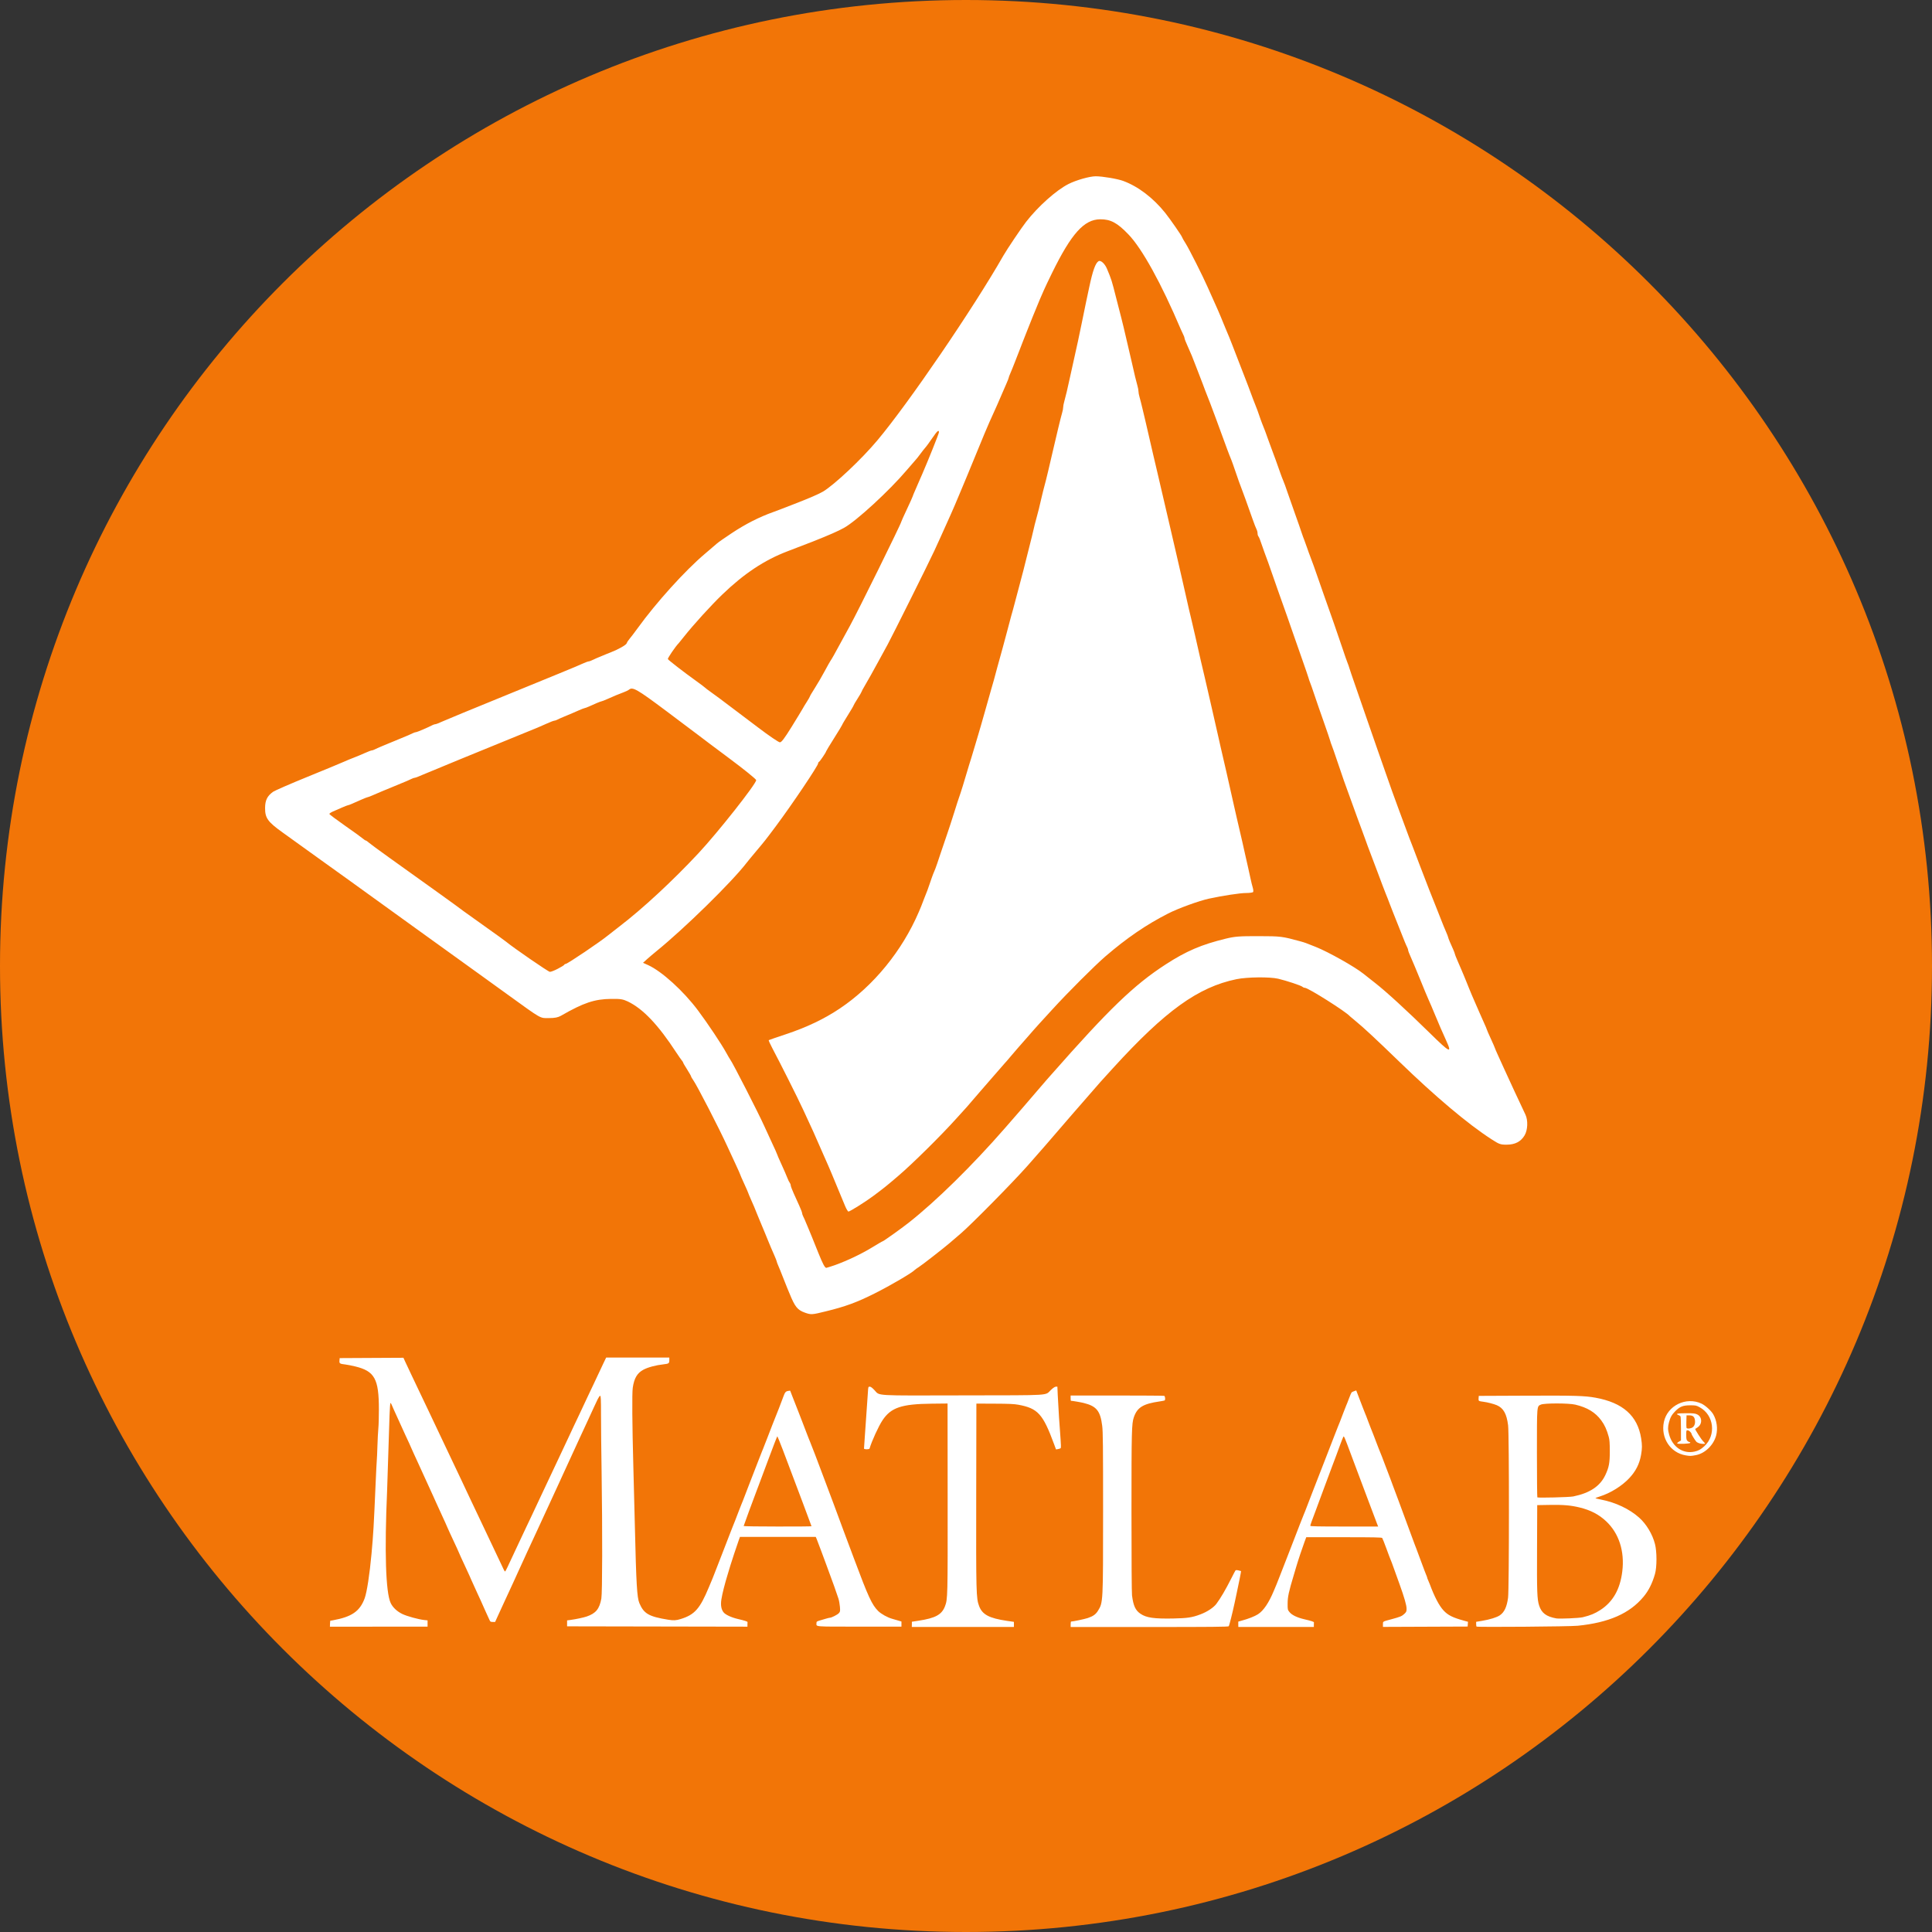
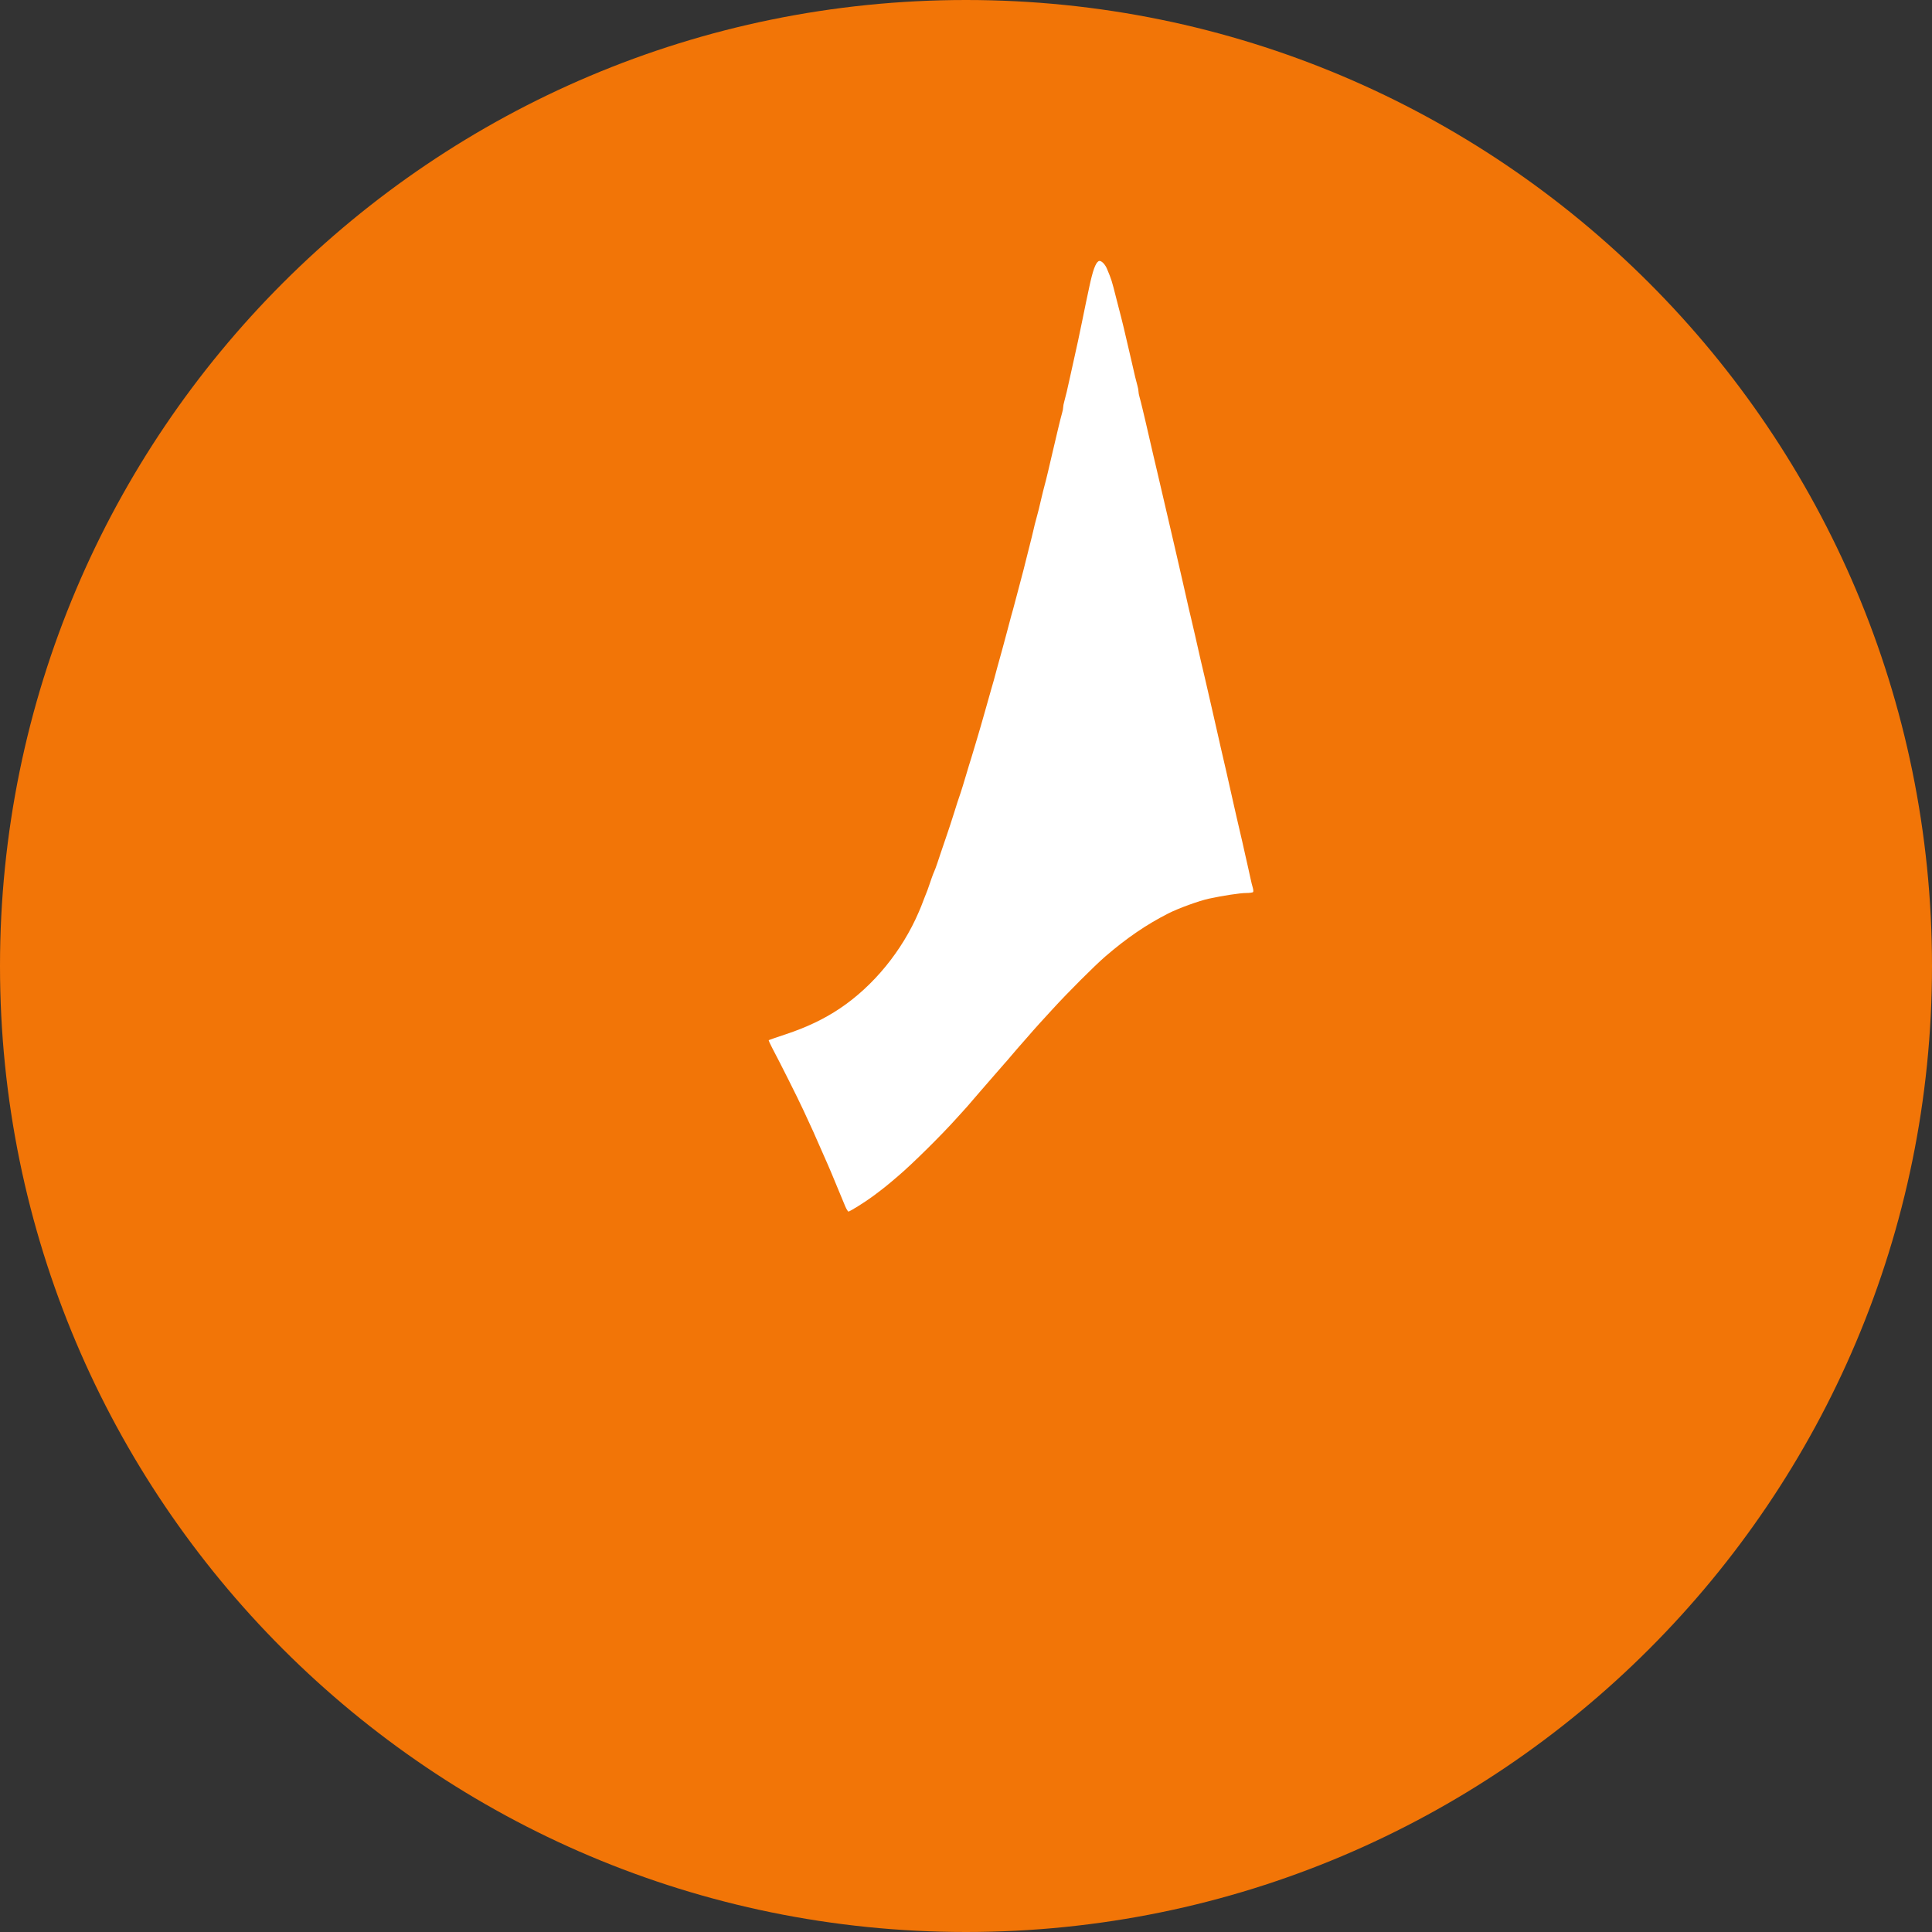
<svg xmlns="http://www.w3.org/2000/svg" version="1.1" id="Calque_1" x="0px" y="0px" viewBox="0 0 512 512" style="enable-background:new 0 0 512 512;" xml:space="preserve">
  <rect x="0" y="0" width="512" height="512" fill="#333333" stroke="none" />
  <style type="text/css">
	.st0{fill:#F27507;}
	.st1{fill:#FFFFFF;}
</style>
  <g id="Calque_2">
    <path class="st0" d="M256,0L256,0c141.4,0,256,114.6,256,256l0,0c0,141.4-114.6,256-256,256l0,0C114.6,512,0,397.4,0,256l0,0   C0,114.6,114.6,0,256,0z" />
  </g>
  <g id="Calque_1_1_">
    <g id="layer1" transform="translate(-32.12,-42.039)">
      <g id="g2445-0" transform="matrix(0.111,0,0,0.111,-11.649,29.879)">
        <path id="path2394-4" class="st1" d="M2412.2,2989.4c-3-7.2-12.3-29.5-20.6-49.6s-17.2-41.6-20-47.7c-2.7-6.1-7.6-17.2-10.9-24.7     c-3.3-7.5-7.7-17.6-9.9-22.5c-11.6-26.8-15.5-35.6-39.2-86.5c-12.7-27.6-56.7-115-72.7-145c-5.7-10.7-9.9-20-9.2-20.5     c0.8-0.6,19.1-6.9,40.8-14.1c49.4-16.4,91.5-36.4,129-61.6c80-53.6,148.5-137.2,188.4-230.3c4.8-11.1,5.4-12.5,13.6-34.1     c2.6-6.8,5.7-14.7,7-17.7c1.2-3,4-11,6.2-17.7c2.2-6.8,5.5-15.9,7.2-20.4c1.8-4.5,4.3-10.6,5.6-13.6s6.7-18.9,12.1-35.4     c5.5-16.5,12.7-37.9,16.2-47.7s10.8-32.5,16.5-50.5c5.6-18,11.1-35.2,12.3-38.1c2.4-6.1,13.7-42.5,19.1-61.4     c2-6.8,6.2-20.9,9.6-31.3c3.3-10.4,7.5-24.6,9.4-31.3c1.9-6.8,4.9-17.1,6.9-23.2c1.9-6,4.8-15.8,6.4-21.8     c1.6-6,6.2-21.9,10.1-35.4c4-13.5,8.4-29.5,10-35.4c1.6-6,3.9-13.9,5-17.7c2.3-7,8.9-31.1,14-50.5c2.6-10.1,4.5-16.8,12.8-46.3     c1.7-6,6.1-22.6,9.9-36.8c11.4-43.1,12.5-47.3,15.1-55.9c1.3-4.5,6.9-25.3,12.3-46.3c5.5-21,11.1-42.4,12.6-47.7     c1.4-5.3,3.3-12.6,4.1-16.4s5.2-20.9,9.6-38.1c4.4-17.2,9.1-36.2,10.4-42.3s4.3-18.3,6.9-27.3c4.3-15.6,6.6-24.6,11.7-47.1     c2.3-9.8,5.6-23.5,11.2-44.3c1.4-5.3,3.8-15.1,5.3-21.8c1.5-6.7,5.9-25.4,9.7-41.6c3.8-16.1,10-42.4,13.8-58.6     c3.8-16.1,8.1-33,9.5-37.6c1.5-4.6,2.6-10.6,2.6-13.5c0-2.8,1.1-8.8,2.5-13.5c2.6-8.8,8.7-34.1,13.6-57.4     c2.9-13.7,14.7-67,19.3-87.3c1.4-6,5.6-26.3,9.4-45c3.8-18.7,8.1-39.6,9.5-46.3c1.4-6.8,5.1-23.9,8.1-38.1     c8.3-39,14.7-56.9,22.1-61.4c5-3.1,15,5.9,20.1,18.2c11.1,26.7,10.9,26,22.2,70.5c5.2,20.2,10.4,41.1,11.9,46.3     c1.4,5.3,3.9,15.1,5.4,21.8c1.5,6.8,5.9,25.8,9.9,42.3s8.2,34.9,9.5,40.8c6.1,27.6,11.5,49.8,13.8,57.4     c1.4,4.6,2.5,10.6,2.5,13.5c0,2.9,1.1,8.8,2.5,13.5c1.4,4.6,4.5,16.9,7,27.5c2.4,10.5,5.5,23.3,6.8,28.6     c2,8.1,7.9,33.7,19.2,83.1c1.4,6,5.6,24.4,9.6,40.8c3.9,16.5,8.2,34.9,9.5,40.8c1.3,6,5.6,24.4,9.5,40.8s8.2,34.9,9.5,40.8     c2.4,11.1,9.5,41.3,13.6,58.6c1.2,5.3,5.5,23.6,9.4,40.8c4,17.2,8.3,36.2,9.7,42.3s4.4,19.5,6.8,30c6.2,27.7,9.6,42.4,12.3,53.2     c1.3,5.3,5.6,23.6,9.5,40.8c11.3,50.4,16.5,72.8,23.2,100.8c1.2,5.3,5.5,23.6,9.4,40.8c4,17.2,8.3,36.2,9.7,42.3s4.4,19.5,6.8,30     c2.4,10.4,5.5,24.3,7,30.7c1.5,6.4,3.8,16.8,5.2,23.2c3,13.5,10.4,45.5,13.7,59.3c2.5,10.4,11.5,50.4,18.1,80.4     c2.3,10.4,5.2,23.3,6.5,28.6c3,12.2,10.5,44.5,13.6,58.6c1.3,6,4.3,19.5,6.7,30c2.4,10.4,5.5,24,6.8,30c1.4,6,4,17.7,5.7,25.9     c1.8,8.3,4.2,18.5,5.6,22.8c1.3,4.3,1.7,8.8,0.8,10.3c-0.8,1.3-8.5,2.4-17,2.4c-14,0-55.3,6.3-88.2,13.4     c-23.4,5-73.6,23.2-97.6,35.5c-52.4,26.7-98.6,58.3-149.9,102.4c-25.3,21.8-89.8,86.2-126.8,126.8     c-10.3,11.2-24.3,26.6-31.2,34.1s-20.4,22.9-30.1,34.1s-18.4,21-19.1,21.7c-0.8,0.8-8.2,9.3-16.4,19.1s-15.6,18.4-16.5,19.1     c-0.8,0.8-13.6,15.4-28.5,32.7s-27.7,32-28.5,32.8s-8.2,9.3-16.5,19.1c-8.2,9.8-15.6,18.4-16.4,19.1     c-0.8,0.8-12.4,13.6-25.9,28.6c-36,40.1-104.9,108.2-137.9,136.3c-28.1,24.1-35,29.6-59.8,48.1c-17.9,13.5-56.5,37.7-60,37.7     C2419.1,3002.4,2415.2,2996.6,2412.2,2989.4L2412.2,2989.4z" />
-         <path id="path2349-4" class="st1" d="M2284.4,1844.7c12.7-20.6,24.5-39.9,26.1-42.9c1.6-3,6.2-10.7,10.3-17     c4-6.3,7.3-12.1,7.3-12.9s5.3-9.7,11.8-19.9c6.5-10.2,17-28.2,23.4-40.2s12.7-23.1,13.8-24.6c2.4-3.2,10.2-16.8,24.6-43.6     c5.6-10.4,15.3-28.2,21.6-39.5c19.4-35.2,122.8-244.8,122.8-248.9c0-0.7,6.1-14.3,13.6-30.2c7.5-15.9,13.6-29.6,13.6-30.2     s3.1-8.4,7-17s8-18.2,9.2-21.2s4.3-10.1,6.9-15.8c13.6-31.2,39.6-96,39.6-99.1c0-7.1-4.1-3.4-16,14c-6.6,9.6-13.9,19.8-16.4,22.4     c-2.4,2.7-8,9.8-12.4,15.8s-8.8,11.5-9.6,12.2s-10.9,12.4-22.4,25.9c-42,49.5-120.1,121.3-149.8,137.8     c-14.4,7.9-34.4,16.8-74.5,32.7c-6.4,2.5-34.6,13.5-60.6,23.3c-55.1,21-103.7,53.3-155.5,103.2c-27.2,26.2-68.5,71.6-91.9,101.1     c-5.9,7.5-11.4,14.2-12.1,15c-7.7,7.7-27.1,36.2-25.9,38.1c1.8,2.9,38,31,66.8,51.6c11.2,8.1,21.1,15.4,21.8,16.4     s8.1,6.5,16.4,12.4c8.3,5.9,16.2,11.8,17.7,12.9c4.4,3.5,32.5,24.7,40.6,30.6c4,3,27.9,21,53,40c25,19,48,34.6,51,34.7     C2259.9,1882.1,2266.8,1873.1,2284.4,1844.7L2284.4,1844.7z M1726,2422.5c8-4.1,15-8.4,15.4-9.5c0.5-1.1,2-2.1,3.4-2.1     c4.3,0,83.4-53.4,102.1-68.9c2.9-2.4,15.1-11.9,26.9-21c55.3-42.4,126.5-108.4,188.2-174.5c46.4-49.7,137.7-165.4,137.7-174.4     c0-2.3-29.1-25.8-64.7-52.3c-35.6-26.5-67.8-50.7-71.5-53.7s-38.9-29.4-78.1-58.7c-71-53.1-80.9-58.7-89.7-51     c-1.4,1.2-6.9,3.9-12.1,5.8c-12.8,4.8-23.3,9.1-38.8,16.1c-7.1,3.2-13.6,5.7-14.6,5.7s-5.8,1.9-10.9,4     c-5.1,2.3-13.5,5.9-18.5,8.2c-5.1,2.3-10,4-10.9,4s-7.4,2.5-14.6,5.7c-13.2,5.8-15.6,6.9-34.7,14.8c-6,2.4-13,5.6-15.6,7     s-5.9,2.5-7.4,2.5s-9.8,3.2-18.4,7.1s-18.2,8.1-21.2,9.3c-131.8,53.7-265.1,108.4-276.1,113.3c-7.9,3.6-15.6,6.5-17,6.5     c-1.5,0-4.8,1.1-7.4,2.4s-7.8,3.7-11.6,5.3c-17.4,7.3-29.1,12.1-34.7,14.4c-12,4.8-35.3,14.6-48.8,20.5     c-4.7,2.1-9.3,3.8-10.3,3.8c-0.9,0-7.4,2.6-14.6,5.7c-25.1,11.2-30.1,13.3-31.7,13.3c-0.9,0-7.4,2.5-14.6,5.6     c-7.2,3.1-16.9,7.4-21.7,9.5c-4.9,2.1-8.8,4.8-8.8,5.9c0,1.1,16.8,13.7,37.2,28c20.4,14.2,39.5,28,42.5,30.7     c3,2.6,6.3,4.8,7.3,4.8c0.9,0,4.1,2.2,7.1,4.9c2.9,2.6,24.3,18.4,47.5,35c99.9,71.3,169,121,178.6,128.6     c1.5,1.2,24.1,17.3,50.1,35.8c26.1,18.5,49.4,35.3,51.8,37.4c16.2,13.6,100.6,71.7,104.3,71.8     C1709.5,2430,1718,2426.7,1726,2422.5z M2387.2,3130.2c31.2-11.3,64.5-27.2,91.6-43.9c11.8-7.2,21.9-13.1,22.7-13.1     c1.8,0,45.1-30.9,62.1-44.3c66.1-52.1,151.7-136.3,229.6-225.5c35.6-40.8,51.9-59.6,73.1-84.5c13.5-15.7,25.7-30,27.2-31.6     c1.5-1.7,6.4-7.2,10.9-12.3c137.6-156.3,197.2-213.8,272.6-262.7c49.5-32.1,85.7-47.6,144.2-61.8c21.4-5.2,32.3-6,77.9-5.9     c53.4,0.1,56.3,0.5,99.5,12.3c11.3,3.1,12,3.4,36.8,13.3c30.7,12.2,94,47.9,114,64.1c2.5,2.1,15.1,12,27.8,21.9     c27.1,21.2,75.2,65.3,131.2,120.2c47.3,46.5,53,49.2,39.5,19.4c-12.3-27.3-17.4-39-27.5-63.4c-5.6-13.5-12.3-29.5-15.1-35.4     c-2.7-6-12-28-20.4-49c-8.6-21-18.4-44.6-22-52.5s-6.6-15.6-6.6-17c0-1.5-1-4.8-2.4-7.4c-3.2-6.4-6.1-13.4-19.3-47     c-6.2-15.7-12.3-31.1-13.6-34.1s-5.1-12.8-8.5-21.8s-7.6-20-9.6-24.6c-1.9-4.5-11-28.4-20.2-53.2s-17.9-47.4-19.1-50.5     c-1.2-3-5.6-14.7-9.5-25.9c-4-11.2-8.3-22.9-9.5-25.9s-5.6-14.7-9.6-25.9c-13.6-37.9-21-58.5-23.2-64.1     c-3.3-8.2-12.4-34.4-24.7-70.9c-6-18-12-35.2-13.3-38.1c-1.3-3-2.9-7.9-3.7-10.9s-7.6-23.2-15.3-45     c-7.7-21.7-17.7-50.5-22.2-64.1s-9.2-27-10.5-30s-2.9-7.9-3.7-10.9s-7.7-23.2-15.4-45c-7.7-21.7-16.4-46.3-19.1-54.5     c-5-14.9-25.3-72.7-39.3-111.7c-4-11.2-9.1-26-11.4-32.7c-5.4-16.1-17.2-48.9-20-55.9c-1.2-3-4.4-12.2-7.2-20.4     c-2.6-8.3-5.8-16.2-7.1-17.6s-2.2-4.8-2.2-7.5s-1.1-7.1-2.5-9.7s-5.7-13.6-9.5-24.5c-15.3-43.4-21.2-59.5-23.3-64.8     c-3.1-7.4-15.1-40.8-20-55.9c-2.2-6.8-5.6-15.9-7.3-20.4c-6.7-16.4-6.8-16.6-37.1-99.5c-8.3-22.7-18.5-49.5-25.5-66.7     c-1.2-3-3.8-9.8-5.6-15c-1.9-5.3-4.9-13.2-6.8-17.7c-1.9-4.5-6.1-15.5-9.5-24.6c-8-21.1-11.3-29.3-20-48.5     c-4-8.7-7.2-16.9-7.2-18.4s-1.1-4.8-2.5-7.4s-4.3-9-6.6-14.3c-46.4-109.3-92.2-192.4-125-226.4c-26.5-27.7-42.6-36.2-67.4-36     c-38.4,0.4-68.7,34.2-114.5,127.4c-8.8,18-17.9,37-20.1,42.3c-2.3,5.3-6.5,15.1-9.5,21.8c-3,6.8-10.5,25.1-16.8,40.8     s-12.4,31.1-13.6,34.1c-1.2,3-5.6,14-9.7,24.6c-4,10.4-8.4,21.6-9.5,24.6c-1.2,3-5.5,14-9.6,24.6c-4,10.4-9.1,23-11.2,27.7     c-2.1,4.7-3.8,9.3-3.8,10.3s-2.5,7.4-5.7,14.6c-3.1,7.1-6.8,15.3-8,18.4c-8.7,20.5-18.4,42.6-32.6,73.6     c-4.1,9-16.9,39.6-28.5,68.1s-22.7,55.4-24.7,60c-2,4.5-8.2,19.2-13.7,32.8c-5.6,13.5-12.5,30-15.5,36.8s-7.1,15.9-8.9,20.4     c-2,4.5-7.2,16.2-11.6,25.9s-10.8,23.8-14.1,31.3s-9.8,21.6-14.3,31.3c-13.9,30-99.6,201.9-111.3,223.5     c-6.1,11.2-15.8,29-21.6,39.5c-13.8,25.4-23.8,43.3-33.2,59.3c-4.3,7.2-7.8,13.8-7.8,14.6s-4.3,8.1-9.5,16.3     c-5.3,8.2-9.5,15.5-9.5,16.3s-6.1,11.1-13.6,23.1s-13.6,22.3-13.6,23.1c0,0.7-8.6,14.9-19.1,31.5c-10.5,16.7-19.1,30.8-19.1,31.5     c0,2.3-14.9,24.3-17,25.2c-1.1,0.5-2.1,2.1-2.1,3.6c0,5.6-61.9,97.7-100.6,149.6c-25.9,34.6-25.7,34.4-48.4,61.4     c-8.8,10.4-18.6,22.4-21.8,26.5c-35.2,45.8-148.2,156.6-214.8,210.6c-7.4,6-17.7,14.8-23,19.5l-9.5,8.6l12.4,5.6     c32.6,14.9,84.1,61.7,118.6,107.8c23.2,31,56.3,80.6,67.6,101.2c4.1,7.5,8.5,14.9,9.6,16.4c5.7,7.2,68.4,129.9,81.6,159.5     c3.7,8.2,12,26.3,18.4,40c6.5,13.8,11.8,25.7,11.8,26.4c0,0.8,4.7,11.5,10.4,24c5.7,12.4,12,26.9,14,32.2s4.7,10.7,5.9,12.1     c1.2,1.4,2.3,4.1,2.3,6s3.1,10.3,6.8,18.5c3.8,8.3,9.9,21.8,13.6,30.1c3.8,8.3,6.8,16.3,6.8,17.8s1.1,4.8,2.4,7.4     c2.4,4.6,3.4,7.2,12.7,29.3c6.7,16,7.7,18.5,23.5,57.9c10.7,26.5,15.7,36.1,19.2,36.1C2369.3,3135.9,2378.5,3133.3,2387.2,3130.2     L2387.2,3130.2z M2315.8,3243.4c-17.8-6.5-23.6-13.9-36.7-46.1c-1.2-3-3.5-8.5-5.1-12.2s-6.2-15.4-10.3-25.9     c-4-10.4-9.1-23-11.2-27.7c-2.1-4.7-3.8-9.3-3.8-10.3c0-0.9-2.5-7.4-5.7-14.6c-3.2-7.2-6.8-15.3-8-18.4s-4.3-10.4-6.8-16.4     s-5.6-13.4-6.7-16.4c-2.4-6-9.7-23.5-14.2-34.1c-1.6-3.8-4.1-9.9-5.6-13.6c-5.9-14.9-7.3-18.3-14.1-33.5c-3.9-8.7-7-16.3-7-16.8     c0-0.6-4.3-10.4-9.5-21.7c-5.3-11.4-9.5-21.2-9.5-21.8c0-0.7-5.1-12-11.2-25.2c-6.1-13.2-14.9-32-19.3-41.7     c-19.3-42.4-72.7-146-81.6-158.5c-2.8-4-5.2-8-5.2-9c0-0.9-4.3-8.5-9.5-16.7c-5.3-8.2-9.5-15.5-9.5-16.4c0-0.8-1.3-2.9-2.9-4.7     s-7.4-10.2-13-18.6c-43.5-66.8-80.1-105.4-116.6-122.7c-11.2-5.3-17.4-6.3-39.2-6c-39.7,0.4-65.9,9.1-119.9,40.2     c-7,4-14.7,5.6-28.6,5.6c-22.1,0.2-16.3,3.5-98.1-55.6c-28-20.2-54.4-39.2-58.6-42.3c-4.2-3-30.7-22-58.7-42.3     c-28-20.2-74.1-53.4-102.2-73.6c-28.1-20.2-74.1-53.4-102-73.6c-28-20.2-54.4-39.2-58.6-42.3c-4.2-3-35-25-68.3-49     s-73.7-53-89.8-64.6c-35.3-25.3-41.8-34.4-41.6-58.5c0.1-18.4,5.3-28.7,19.3-38.6c4-2.8,41.1-19,82.4-35.8     c41.2-16.8,80.2-32.9,86.7-35.9c6.4-2.9,16.8-7.2,23.2-9.6c6.3-2.4,18-7.2,25.9-10.8c7.9-3.6,15.6-6.5,17-6.5     c1.5,0,4.8-1.1,7.4-2.5s9.6-4.5,15.6-7c6-2.4,13.6-5.6,17-7.1c3.4-1.4,8.8-3.7,12.2-5c5.6-2.3,17.3-7.2,34.7-14.4     c3.8-1.6,8.9-4,11.6-5.3s5.9-2.4,7.4-2.4c2.5,0,28.2-11,38.9-16.6c2.6-1.4,5.9-2.4,7.4-2.4s9.1-2.9,17-6.6     c7.9-3.6,72-30.1,142.5-58.8c70.5-28.8,131.8-53.9,136.3-55.8c4.5-2,15-6.3,23.2-9.6c8.3-3.3,21.5-8.9,29.4-12.5     c7.9-3.6,15.6-6.5,17-6.5c1.5,0,4.8-1.1,7.4-2.4s7.8-3.7,11.6-5.3c19.7-8.3,29.2-12.1,34.1-14c17.9-6.9,36.8-17.6,38.1-21.6     c0.8-2.5,3.7-7.1,6.3-10c2.6-2.9,11.4-14.5,19.6-25.7c44.2-61.3,113.9-138.4,161-178.1c12.7-10.7,25.6-21.7,28.6-24.5     s18.9-13.8,35.5-24.8c33.2-22,65.5-38.4,99.5-50.5c5.3-1.9,12-4.3,15-5.6c5.5-2.1,25-9.7,35.4-13.7c33-12.7,59.2-24,68.1-29.5     c27.7-16.8,91.9-77.3,129.2-121.8c74.4-88.5,229.9-316.4,301.2-441.5c8.8-15.3,42.1-64.9,54.1-80.4     c28.5-36.8,72.2-75.8,101.4-90.5c18.4-9.3,50.5-18.4,64.9-18.4c16,0,52.4,6.1,65.9,11.2c35.6,13.2,71.3,40.4,100.1,76.3     c12.1,15.2,40.3,55.9,40.3,58.3c0,0.7,4,7.7,9,15.6c8,12.8,40.8,77.8,51.8,103c2.3,5.3,8.1,18.2,12.8,28.6     c9.4,20.8,15.7,35.1,19.1,43.6c1.2,3,4.2,10.4,6.7,16.4s5.6,13.4,6.8,16.4s4,9.8,6.3,15c2.3,5.3,11,28,19.7,50.5     c8.6,22.5,17.1,44.5,19,49s4.9,12.4,6.8,17.7c1.9,5.3,4.4,12,5.6,15c1.2,3,3.7,9.8,5.6,15c1.9,5.3,5,13.2,6.9,17.7     s5.3,13.7,7.5,20.4c2.2,6.8,5.6,15.9,7.3,20.4c6.4,15.7,7.7,19.2,14.9,39.5c4,11.2,8.3,22.9,9.5,25.9c2.1,5,13,35.2,19.7,54.5     c1.5,4.5,4.4,11.9,6.3,16.4c2,4.5,6.7,17.4,10.4,28.6c3.9,11.2,12,34.5,18.2,51.8c6.2,17.2,13,36.9,15.2,43.6     c2.3,6.8,5.1,14.7,6.4,17.7c1.2,3,4.3,11.6,6.9,19.1c2.6,7.5,5.6,16.1,6.9,19.1c2.8,6.8,14.6,39.4,20.1,55.9     c2.3,6.8,7.4,21.5,11.4,32.7c17.8,49.8,35,99.2,45.1,129.5c6,18,12,35.2,13.3,38.1c1.3,3,3,7.9,3.8,10.9s7.7,23.2,15.3,45     c7.6,21.7,19.3,55.4,25.9,74.9c6.6,19.5,18.3,53.2,26,74.9c7.7,21.7,16.3,46.3,19.1,54.5c6.9,20.2,25.5,72.4,30.7,85.8     c2.3,6,8.7,23.2,14.1,38.1c9.5,26,15.8,42.6,20.6,54.5c1.2,3,9.1,23.8,17.6,46.3c13.2,34.8,31.2,80.9,39.4,100.8     c1.2,3,5.6,14,9.7,24.6c4,10.4,9.7,24.3,12.5,30.6c2.8,6.4,5.1,12.3,5.1,13.2s1.9,5.8,4,10.9c2.3,5.1,5.9,13.5,8.2,18.5     c2.3,5.1,4,10,4,10.9s2.6,7.4,5.7,14.6c3.2,7.1,7.5,17.2,9.7,22.5s5.3,12.6,6.9,16.4c1.6,3.8,3.9,9.2,5,12.2s4.1,10.4,6.6,16.4     s5.6,13.4,6.8,16.4s5,11.6,8.3,19.1s7.5,17.3,9.5,21.8c1.9,4.5,6.7,15.2,10.6,23.9c4,8.7,7.2,16.3,7.2,17     c0,0.8,4.3,10.5,9.5,21.9c5.3,11.4,9.5,21.2,9.5,21.7c0,0.6,3.5,8.8,7.8,18.2s10.6,23.2,14,30.8c13.6,30,35.9,77.9,51.3,110.4     c6.5,13.6,5.6,37-2,49.6c-8.9,15-22.7,22.1-42.5,22.2c-15.1,0.1-18.2-1-36.8-13.1c-56.2-36.3-133.4-101.3-220.5-185.7     c-54.4-52.7-86.3-82.3-102.3-95.2c-7.4-6-14.2-11.7-15-12.6c-8.4-10.3-99.5-67.9-107.4-67.9c-1.8,0-4.4-1.1-5.8-2.4     c-3.1-3-37.8-14.5-58-19.3c-20-4.7-74.2-4.1-99.5,1.1c-91.7,18.9-169.8,75.2-295,212.5c-14.9,16.4-28.3,31.1-29.8,32.8     c-2.9,3.2-58,66.4-67.9,77.9c-52.1,60.6-81.4,94.5-106.4,122.5c-36.1,40.7-133.8,139.7-159.2,161.5c-10,8.6-21.8,18.7-26.4,22.6     c-13.6,11.8-65.3,52.1-73.8,57.5c-4.3,2.8-8.6,5.7-9.3,6.6c-5.9,6.7-58.2,37.4-96,56.3c-42.5,21.4-70.5,31.6-117,42.9     C2332.8,3248.6,2330.6,3248.7,2315.8,3243.4L2315.8,3243.4z" />
-         <path id="path2377-4" class="st1" d="M1182.2,3986.4l0.5-7.3l6.3-1.1c45.4-8.3,64.4-21.5,75.9-52.4     c5.3-14.3,11.9-56.9,16.4-106.4c4.4-48.9,5.2-61.8,9.9-169.8c1.1-26.4,2.4-50.5,2.7-53.6c0.4-3.1,1-18.4,1.5-33.8     c0.5-15.5,1.4-34.4,2.2-42.1c0.8-7.6,1.3-28.1,1.3-45.5c0-72.9-10.1-91.2-56.4-102.5c-8.1-2-18.6-4-23.2-4.6     c-13.8-1.6-15.1-2.4-14.5-9.3l0.5-6l76.1-0.4l76.1-0.4l4.7,10.3c2.6,5.6,8.8,18.8,13.8,29.3c5,10.4,11.5,24.1,14.4,30.3     s8.8,18.5,13.1,27.5c4.2,8.9,10.3,21.6,13.4,28.1c5.8,12.4,15.7,33.2,26.7,56.4c7.4,15.5,18.2,38.1,25.7,54.2     c8.8,18.8,17.5,37,28,59c5.6,11.5,10,21.1,10,21.3s5.2,11.1,11.4,24.2c6.3,13.1,13.5,28.2,16,33.7c5.6,12,14.9,31.5,24.7,52.1     c12.3,25.9,21.2,44.5,27,57c11.3,24.3,12.6,26.8,13.7,26.8c0.6,0,3.2-4.6,5.8-10.3c5.6-12,14.6-31.3,26.5-56.6     c4.7-10,8.7-18.4,8.7-18.5s4.3-9.5,9.7-20.6c5.4-11.1,11.3-23.7,13.3-28c3.8-8.2,13.2-28.3,22.2-47.3c2.9-6.2,8-16.9,11.3-24     c17.5-37.4,24.5-52,35.2-74.7c4-8.6,9.2-19.6,11.6-24.7c2.4-5.1,7.2-15.2,10.6-22.6c3.5-7.3,7.9-16.8,9.9-21.2     c2-4.2,7.9-16.8,13.3-28s9.7-20.4,9.7-20.7s4.3-9.6,9.7-20.7c5.4-11.1,11.3-23.7,13.3-28c4.3-9.4,14.4-30.9,23.7-50.4l6.9-14.4     h75.4h75.4v6.3c0,7.5-1.3,8.5-13.6,9.8c-18.9,2.1-37.6,7.1-48.6,13.1c-14.6,8-21.8,20.2-25.1,43c-1.9,13.1-1.3,88.9,1.4,187.9     c0.8,27.1,2.4,90.5,3.6,140.9c3.3,141,5.2,172,10.8,185.3c10.7,25.3,22.6,32.1,68.8,39.6c12.9,2.1,18.9,1.8,29.7-1.6     c33.5-10.3,46-24.4,67.5-76.1c4-9.6,7.8-18.8,8.5-20.3s2.9-7.2,5-12.7c3.6-9.3,7.6-20,18.4-47.3c10.1-25.8,15.2-39.2,19.9-51.4     c2.6-7,5.4-13.9,6.1-15.5c1.5-3.2,6.4-16,13.6-34.9c2.7-7.2,5.5-14.2,6.2-15.8c0.8-1.5,4.6-11.4,8.6-21.8s8.4-21.8,9.7-25.3     c8.7-22.1,16.6-42.5,22.7-58.5c3.9-10.1,7.5-19.6,8.3-21.2c0.8-1.5,2.9-7,4.8-12c2-5.1,5.6-14.2,8-20.4s7.5-19.5,11.4-29.6     s7.6-19.6,8.4-21.2c1.4-2.8,14.3-36.3,17.9-46.3c3.9-10.8,5.7-13.2,11.1-14.2c2.8-0.6,5.3-0.8,5.5-0.6c0.2,0.3,2.1,5.2,4.2,11     c2.2,5.8,4.8,12.5,5.8,14.8c1,2.4,5.2,12.8,9.1,23.2c4,10.4,8.4,21.8,9.8,25.3c1.3,3.5,5.7,14.9,9.7,25.3     c4,10.4,7.8,20.3,8.6,21.8c1.9,4,18.3,46.8,38.2,100.1c9.3,24.8,17.8,47.3,18.8,50.1s6.5,17.3,12,32.4     c5.6,15.2,10.9,29.7,12,32.4c1,2.7,11.9,31.5,24,64.1c34.2,91.7,42.9,110.5,57.7,125.3c7.2,7.2,22.7,15.8,33.9,18.8     c3.1,0.8,9.3,2.6,13.7,4l8.1,2.4v6.1v6.1h-100.6c-110.6,0-102.3,0.7-102.3-8.4c0-3.6,0.8-4.1,8.1-6.3c4.4-1.3,11.2-3.3,15-4.4     c3.8-1.1,7.7-2.1,8.8-2.1c4,0,18.4-7.3,21.6-11c3.1-3.5,3.3-4.7,2.5-15.1c-0.5-6.2-2.1-15.1-3.6-19.8     c-5.2-15.7-15.3-44.4-19.2-54.2c-1-2.7-5.8-15.7-10.6-28.9s-9.5-25.9-10.4-28.1c-1-2.4-3.5-8.9-5.6-14.8c-2.1-5.8-4.8-13-6-15.8     l-2.3-5.3h-90.5h-90.5l-2.9,8.1c-3.8,10.3-17.9,53-19.8,59.6c-0.8,2.7-3.6,12.2-6.4,21.2c-7.2,23.3-13.1,46.9-15.2,60.2     c-2.1,13.6-0.5,23.5,5,30.7c4.5,5.9,18.4,12.4,34.6,16.2c16,3.8,23.1,6,22.8,7.4c-0.1,0.6-0.2,3.3-0.2,6v4.9l-215.3-0.4     l-215.3-0.4v-7.1v-7.1l7.7-1c13.8-1.9,31.3-5.6,39.2-8.3c21.8-7.5,30.4-18,34.9-42.8c2.4-13.6,2.7-158.9,0.6-303     c-0.8-48.9-1.4-109.6-1.4-135c0-39.1-0.4-46.1-2.1-46.1c-1.1,0-3.7,3.7-5.8,8.1c-2.1,4.4-5.8,12.5-8.5,18     c-2.5,5.5-9.9,21.3-16.2,35.2c-6.4,13.9-14.3,31.1-17.6,38c-3.3,7-7.4,15.8-9.1,19.8c-6.4,14.2-16.8,37-23,50.1     c-3.5,7.3-7.7,16.6-9.4,20.4c-1.8,3.9-5.3,11.5-7.7,16.9c-9,19.5-13.1,28.3-16.6,36c-2,4.2-5.5,12-7.9,17.2     c-2.4,5.3-6.4,13.8-8.8,19c-2.4,5.3-6.1,13.3-8.3,18c-2.2,4.6-5.2,11.3-6.8,14.8c-1.6,3.5-5.6,12-8.8,19c-3.2,7-7.2,15.5-8.8,19     c-1.6,3.5-6.3,13.6-10.4,22.4s-7.5,16.3-7.5,16.5c0,0.3-3.5,7.8-7.7,16.8c-4.2,8.9-7.7,16.6-7.7,16.8c0,0.4-3.2,7.4-7.2,15.9     c-4,8.4-10.4,22.2-14.2,30.8c-3.9,8.6-9.7,21.2-13,28.1c-3.3,6.9-9,19.5-12.8,27.9l-6.9,15.2h-5.7c-5.1,0-5.9-0.5-7.7-4.6     c-1.1-2.5-4.7-10.4-8.1-17.7c-3.4-7.2-6.1-13.4-6.1-13.6c0-0.3-2.9-6.8-6.4-14.4c-3.6-7.6-7.6-16.4-9-19.5     c-9.3-20.1-14.1-30.7-14.1-31.1c0-0.5-6.5-14.8-12.7-28.1c-11.3-24.3-15.5-33.4-15.5-33.9c0-0.3-2.6-6.1-5.7-12.9     c-3.2-6.9-7.1-15.2-8.7-18.7s-5.4-11.6-8.4-18.1c-3-6.4-5.5-12-5.5-12.2c0-0.3-2.3-5.4-4.9-11.2c-15.2-32.9-15.2-32.9-22.3-48.8     c-1.9-4.2-5.4-11.9-7.6-16.9c-8.4-18.3-12-26.4-18-39.4c-3.3-7.3-7.9-17.5-10.3-22.6s-5.6-12.3-7.4-16.2s-5.9-13-9.3-20.2     s-6.1-13.4-6.1-13.6s-2.6-6.1-5.7-12.9c-3.2-6.9-7.1-15.2-8.7-18.7c-10.9-24.2-21.6-47.7-27.9-61.3c-2.5-5.5-5.1-11.3-5.7-13     c-0.7-1.7-1.8-3.2-2.4-3.2s-1.6,13.2-2.2,29.3c-3.4,110.7-5.2,165.4-5.8,180.1c-6.4,145-3.4,242.3,8.4,268     c4.8,10.5,15.2,20.3,27.8,26.4c11.1,5.4,38.2,12.8,52.1,14.4l8.3,0.9v7.5v7.5h-116.3H1182L1182.2,3986.4z M2331.8,3753.4     c0-0.4-9.3-25.3-20.6-55.3c-11.4-30-22.1-58.6-24-63.7c-14.3-38.9-36.2-95.8-37-95.8c-0.5,0-10.3,25.2-21.7,56     c-11.5,30.8-21.8,58.4-22.9,61.3c-1.1,2.9-2.9,7.6-4,10.5c-9,23.5-31.8,85.6-31.8,86.5c0,0.7,36.4,1.2,81,1.2     C2295.4,3754.2,2331.8,3753.9,2331.8,3753.4L2331.8,3753.4z M2571.4,3987.6v-6.2l15.8-2.4c40.5-6.2,55.6-14.5,63.2-34.4     c6.6-17.4,6.6-20.6,6.4-259.4l-0.2-224.8l-37.4,0.4c-72.3,0.7-97.6,9.1-117.9,39.6c-9.4,14.1-25.8,49.9-30.9,67.5     c-0.7,2.4-13.3,2.4-13.3,0c0-0.9,0.9-14.8,2.1-30.7c4.5-63.9,6.4-90.1,7.2-103.3c0.8-13.5,0.9-13.7,4.4-13.7     c2.4,0,5.8,2.4,11.4,8.4c13.2,13.9-4.8,12.9,213,12.4c215.7-0.4,193,1,208.5-13.3c5.2-4.8,9.3-7.5,11.6-7.5h3.5l0.9,20.8     c1.2,26,4.5,77.7,6.7,104.4c1,12.8,1.1,20.7,0.3,21.6c-0.8,0.8-3.6,1.7-6.3,2.2l-4.9,0.8l-4.6-12.5     c-26.6-72.3-38.7-85.6-85.4-94.2c-9.9-1.8-22.5-2.4-56.4-2.5l-43.7-0.2l-0.4,217.7c-0.4,235.3-0.1,247.1,6.9,265.6     c7.6,20.4,23.9,29.1,66.5,35.4l16.6,2.4v6.1v6.1h-121.9h-121.9L2571.4,3987.6z M2950.5,3987.4c0-3.5,0.5-6.3,1-6.4     c4.7-0.1,32.5-5.9,39.8-8.4c12.7-4.2,19.1-8.8,24.4-17.4c12.3-19.9,12.2-18.5,12.2-238.5c0-156.2-0.3-188.7-2.1-202.9     c-4.4-36-13.8-47.3-44.7-54.8c-7.3-1.8-26.9-5.1-29.9-5.1c-0.5,0-0.8-2.8-0.8-6.3v-6.3H3061c60.8,0,111.5,0.4,112.8,0.8     c2.4,0.9,3.2,9.7,1,11c-0.7,0.4-5.9,1.4-11.7,2.3c-39.8,5.7-53.7,14.3-61.8,38c-5.1,15.1-5.6,31.4-5.6,225.1     c0,118.9,0.5,193.1,1.3,200.1c3.2,24.9,8.2,35.7,20.2,43.8c14.2,9.6,32.1,12.1,77.7,11.3c34.6-0.7,45.4-2.3,65.8-10     c15.9-6,31.2-16.2,37.8-25.1c10.6-14.4,21.6-33.1,36.2-62c4.4-8.8,8.6-16.7,9.2-17.5c0.8-1.1,2.9-1.2,7.1-0.3     c3.3,0.8,6,1.5,6.3,1.7c0.4,0.4-5.8,31.6-10.8,54.5c-1.6,7.3-3.6,16.3-4.2,19.8c-5.3,24.8-13,55.6-14.4,57.4     c-1.1,1.4-40.7,1.8-189.4,1.8h-188L2950.5,3987.4z M3350.7,3987.4v-6.3l8.1-2.3c16.3-4.4,31.1-10.3,38.8-15.2     c13.3-8.5,26-27.2,38.2-56.6c2.9-7,5.8-13.9,6.5-15.5c0.7-1.5,4.1-10.4,7.8-19.8c6.9-17.9,12-30.8,22.2-57     c3.5-8.9,8.9-22.9,12-31s9.2-24,13.6-35.2c4.3-11.2,8.5-21.7,9.2-23.2c0.8-1.5,4.6-11.4,8.6-21.8c4-10.4,8.4-21.8,9.7-25.3     c1.4-3.5,5.6-14.6,9.6-24.7c4-10.1,10.1-25.9,13.7-35.2c3.7-9.3,7.4-19.1,8.5-21.8c1.1-2.7,5.1-13.2,9-23.2     c4-10.1,10.4-26.5,14.2-36.6c3.9-10.1,7.5-19.6,8.3-21.2c1.5-3.2,6.4-15.8,13.6-34.9c2.7-7.2,5.5-14.2,6.2-15.8     c0.8-1.5,3.7-8.8,6.4-16.2c2.7-7.3,5.6-13.9,6.3-14.7s3.5-2.1,6.2-3l4.9-1.7l5.2,13.6c2.8,7.4,7.3,19.3,10.1,26.3     c2.6,7,5.5,13.9,6.1,15.5c0.8,1.5,3.6,8.8,6.3,16.2s5.6,14.7,6.2,16.2c1.8,4.1,10.3,25.9,19.1,49.3c2.1,5.5,4.3,11.1,5.1,12.7     c0.8,1.5,5.5,13.9,10.6,27.5c5.2,13.6,10.5,27.9,12.1,31.7c1.5,3.9,3.3,8.7,3.9,10.5c0.7,2,1.8,5.1,2.6,7.1     c1.5,3.7,21.6,57.6,40.5,109.2c5.9,16.3,11.3,30.9,12,32.4c0.6,1.5,2.1,5.4,3.3,8.5s6.8,18,12.3,33.1c5.6,15.2,11,29.4,12,31.5     c1,2.3,2,4.8,2,5.6s0.8,3.1,1.8,5.1s3,6.7,4.4,10.5c10.8,29.4,22.3,51.4,32.7,62.6c10.7,11.6,22.2,17.3,49.7,24.8l8.8,2.4     l-0.4,5.7l-0.4,5.7l-101.1,0.4l-101.1,0.4v-6.2c0-7.1-1.3-6.3,20.4-12.1c20.4-5.5,24.9-7.3,30.5-12.6c4.9-4.7,5.5-5.9,5.5-12.3     c0-8.6-5.3-26.8-16.8-58.9c-4.8-13.2-11.2-31-14.2-39.4c-3-8.6-6.1-16.8-6.9-18.4c-0.8-1.5-5.3-13.6-10.1-26.7     c-4.8-13.2-9.4-24.8-10.2-25.7c-1-1.4-21-1.8-91.2-1.8H3513l-4.1,10.9c-4.2,11.1-16.1,46.6-19.4,58.2c-1,3.5-3.9,13-6.3,21.2     c-12.1,40.3-14.7,52.1-14.7,68.5c-0.1,13.9,0.1,14.5,4.3,19.8c5.7,7.2,18.1,13.2,35.2,17.2c16.6,3.9,23.6,6.1,23.3,7.6     c-0.1,0.6-0.2,3.3-0.2,6v4.9H3441h-90.2L3350.7,3987.4L3350.7,3987.4z M3682,3747.5c-1.4-3.7-11.7-30.8-22.7-60.2     c-11-29.5-22.2-59.1-24.8-66s-9.9-26.2-16.1-43c-13.6-36.6-15.2-40.5-16.7-38.9c-0.6,0.7-4.4,10.4-8.6,21.7     c-4.1,11.3-7.9,21.7-8.5,23.2s-2.1,5.4-3.2,8.5c-1.1,3.1-4,10.7-6.4,16.9s-11.7,31.2-20.7,55.6s-17.3,46.8-18.4,49.7     c-9.4,24.7-13.3,35.5-13.3,37.4c0,1.3,17.9,1.7,81,1.7h81L3682,3747.5z M3919.6,3993c-0.6-0.6-1-3.4-1-6.2v-5.2l14.4-2.4     c18.1-3,34.5-8.1,41.8-12.9c11-7.3,17-20,20-42.2c2.7-20,2.8-390.3,0.1-411.5c-3.5-27.8-11.1-41.2-26.9-48.1     c-6.9-3-22.6-7.1-31.6-8.2c-12.3-1.6-12.4-1.7-12-8.3l0.5-5.8l114.2-0.5c115.6-0.5,138.6,0.2,164.2,4.8     c65.4,11.8,100.7,43.1,109.2,97c2.6,16.5,2.5,24-0.2,39.7c-3.8,21.6-12.7,39.1-28.5,55.8c-17.3,18.4-44.5,35.3-69.6,43.2     c-6,1.9-10.9,3.8-10.9,4.2s6.1,1.9,13.6,3.4c34.5,6.7,67.8,22.4,91,43.2c17.1,15.3,31.6,39.4,37.6,62.7c4.8,18.4,4.8,55.3,0,71.8     c-6.4,22.3-15.2,39.9-27.4,54.4c-33.2,39.9-83.1,61.7-157.1,69.1C4142.5,3993,3921.3,3994.6,3919.6,3993L3919.6,3993z      M4173,3970.7c19-4.6,28.7-8.7,42.3-17.4c29.9-19.4,47-49.4,52.2-92.1c5.9-48-8-91.1-38.7-119.8c-17.4-16.3-37.2-26.5-63.2-32.8     c-21.1-5.1-37.7-6.6-70.9-6.1l-30.3,0.5l-0.4,102.9c-0.5,104.9,0.2,121.8,4.9,136.6c5.8,18.2,17.2,26.7,41.3,31     C4119.1,3974.7,4163.5,3972.9,4173,3970.7L4173,3970.7z M4150.4,3682.3c39.5-8.1,63.9-24.3,76.5-50.8c8.9-18.9,10.8-29,10.8-57.6     c-0.1-19.1-0.6-26.7-2.5-33.8c-4.8-17.4-9.8-28.4-17.9-39.4c-14.2-19.2-33.3-30.8-61.9-37.6c-15.2-3.7-74.2-3.8-82.2-0.1     c-9.8,4.4-9.5,0.1-9.5,116.3c0,57.2,0.5,104.6,1,105.2C4066.4,3686,4140.8,3684.2,4150.4,3682.3L4150.4,3682.3z M4418.9,3584.2     c-36.7-6.2-60-41.8-52.1-79.7c8.2-39.2,53.2-61.1,89.9-43.8c9.1,4.3,22.9,16.8,27.8,25.2c8.7,14.8,11.4,34.4,7.1,50.8     c-6.1,22.9-26.4,42.7-48.1,46.9C4431,3586,4429.6,3586,4418.9,3584.2z M4440,3575.2c9.6-2.2,14.6-4.9,23.2-12.7     c28.9-26.4,23.3-74.5-10.7-93c-8.5-4.6-9.6-4.8-23-4.8c-17.1,0.1-24.3,2.9-35.4,13.9c-8.4,8.4-12.1,15.1-15.2,27.1     c-2.9,11.1-2.8,17.4,0.4,28.8C4387.5,3564.4,4412.7,3581.3,4440,3575.2L4440,3575.2z M4398.6,3555.7c-0.5-0.8,1.4-2.6,4.1-4.2     l4.9-2.9v-27.9c0-15.3-0.5-28.6-1.1-29.6c-0.6-0.9-2.8-2.4-5-3.2c-7.9-3-2.2-4.3,18.4-4.3c17.9,0,21.4,0.4,26.5,2.9     c12.1,5.8,12.6,23.2,0.8,30.9c-2.9,1.9-5.5,3.6-5.6,3.7c-1.1,0.7,14.3,24.8,18.6,29.1c2.7,2.7,5,5.4,5,5.8c0,1.3-8.7,1-13.9-0.6     c-2.6-0.8-5.8-2.5-7.1-3.9c-2.9-3.2-11.4-16.9-11.4-18.5c0-2.9-6.1-8.7-9.2-8.7c-3.3,0-3.4,0.3-3.4,11.3c0,9.4,0.5,11.8,2.8,14.1     c1.5,1.5,3.9,2.8,5.1,2.8s2,0.8,1.6,1.8C4429.1,3556.6,4399.8,3557.7,4398.6,3555.7L4398.6,3555.7z M4432.6,3518.8     c6.1-2.2,9.4-9,8.5-17.5c-1-9.1-4.6-12.5-13.4-12.6l-6.8-0.1l-0.4,14c-0.2,7.7-0.1,14.9,0.3,15.8     C4421.7,3520.7,4426.7,3520.9,4432.6,3518.8L4432.6,3518.8z" />
      </g>
    </g>
  </g>
</svg>